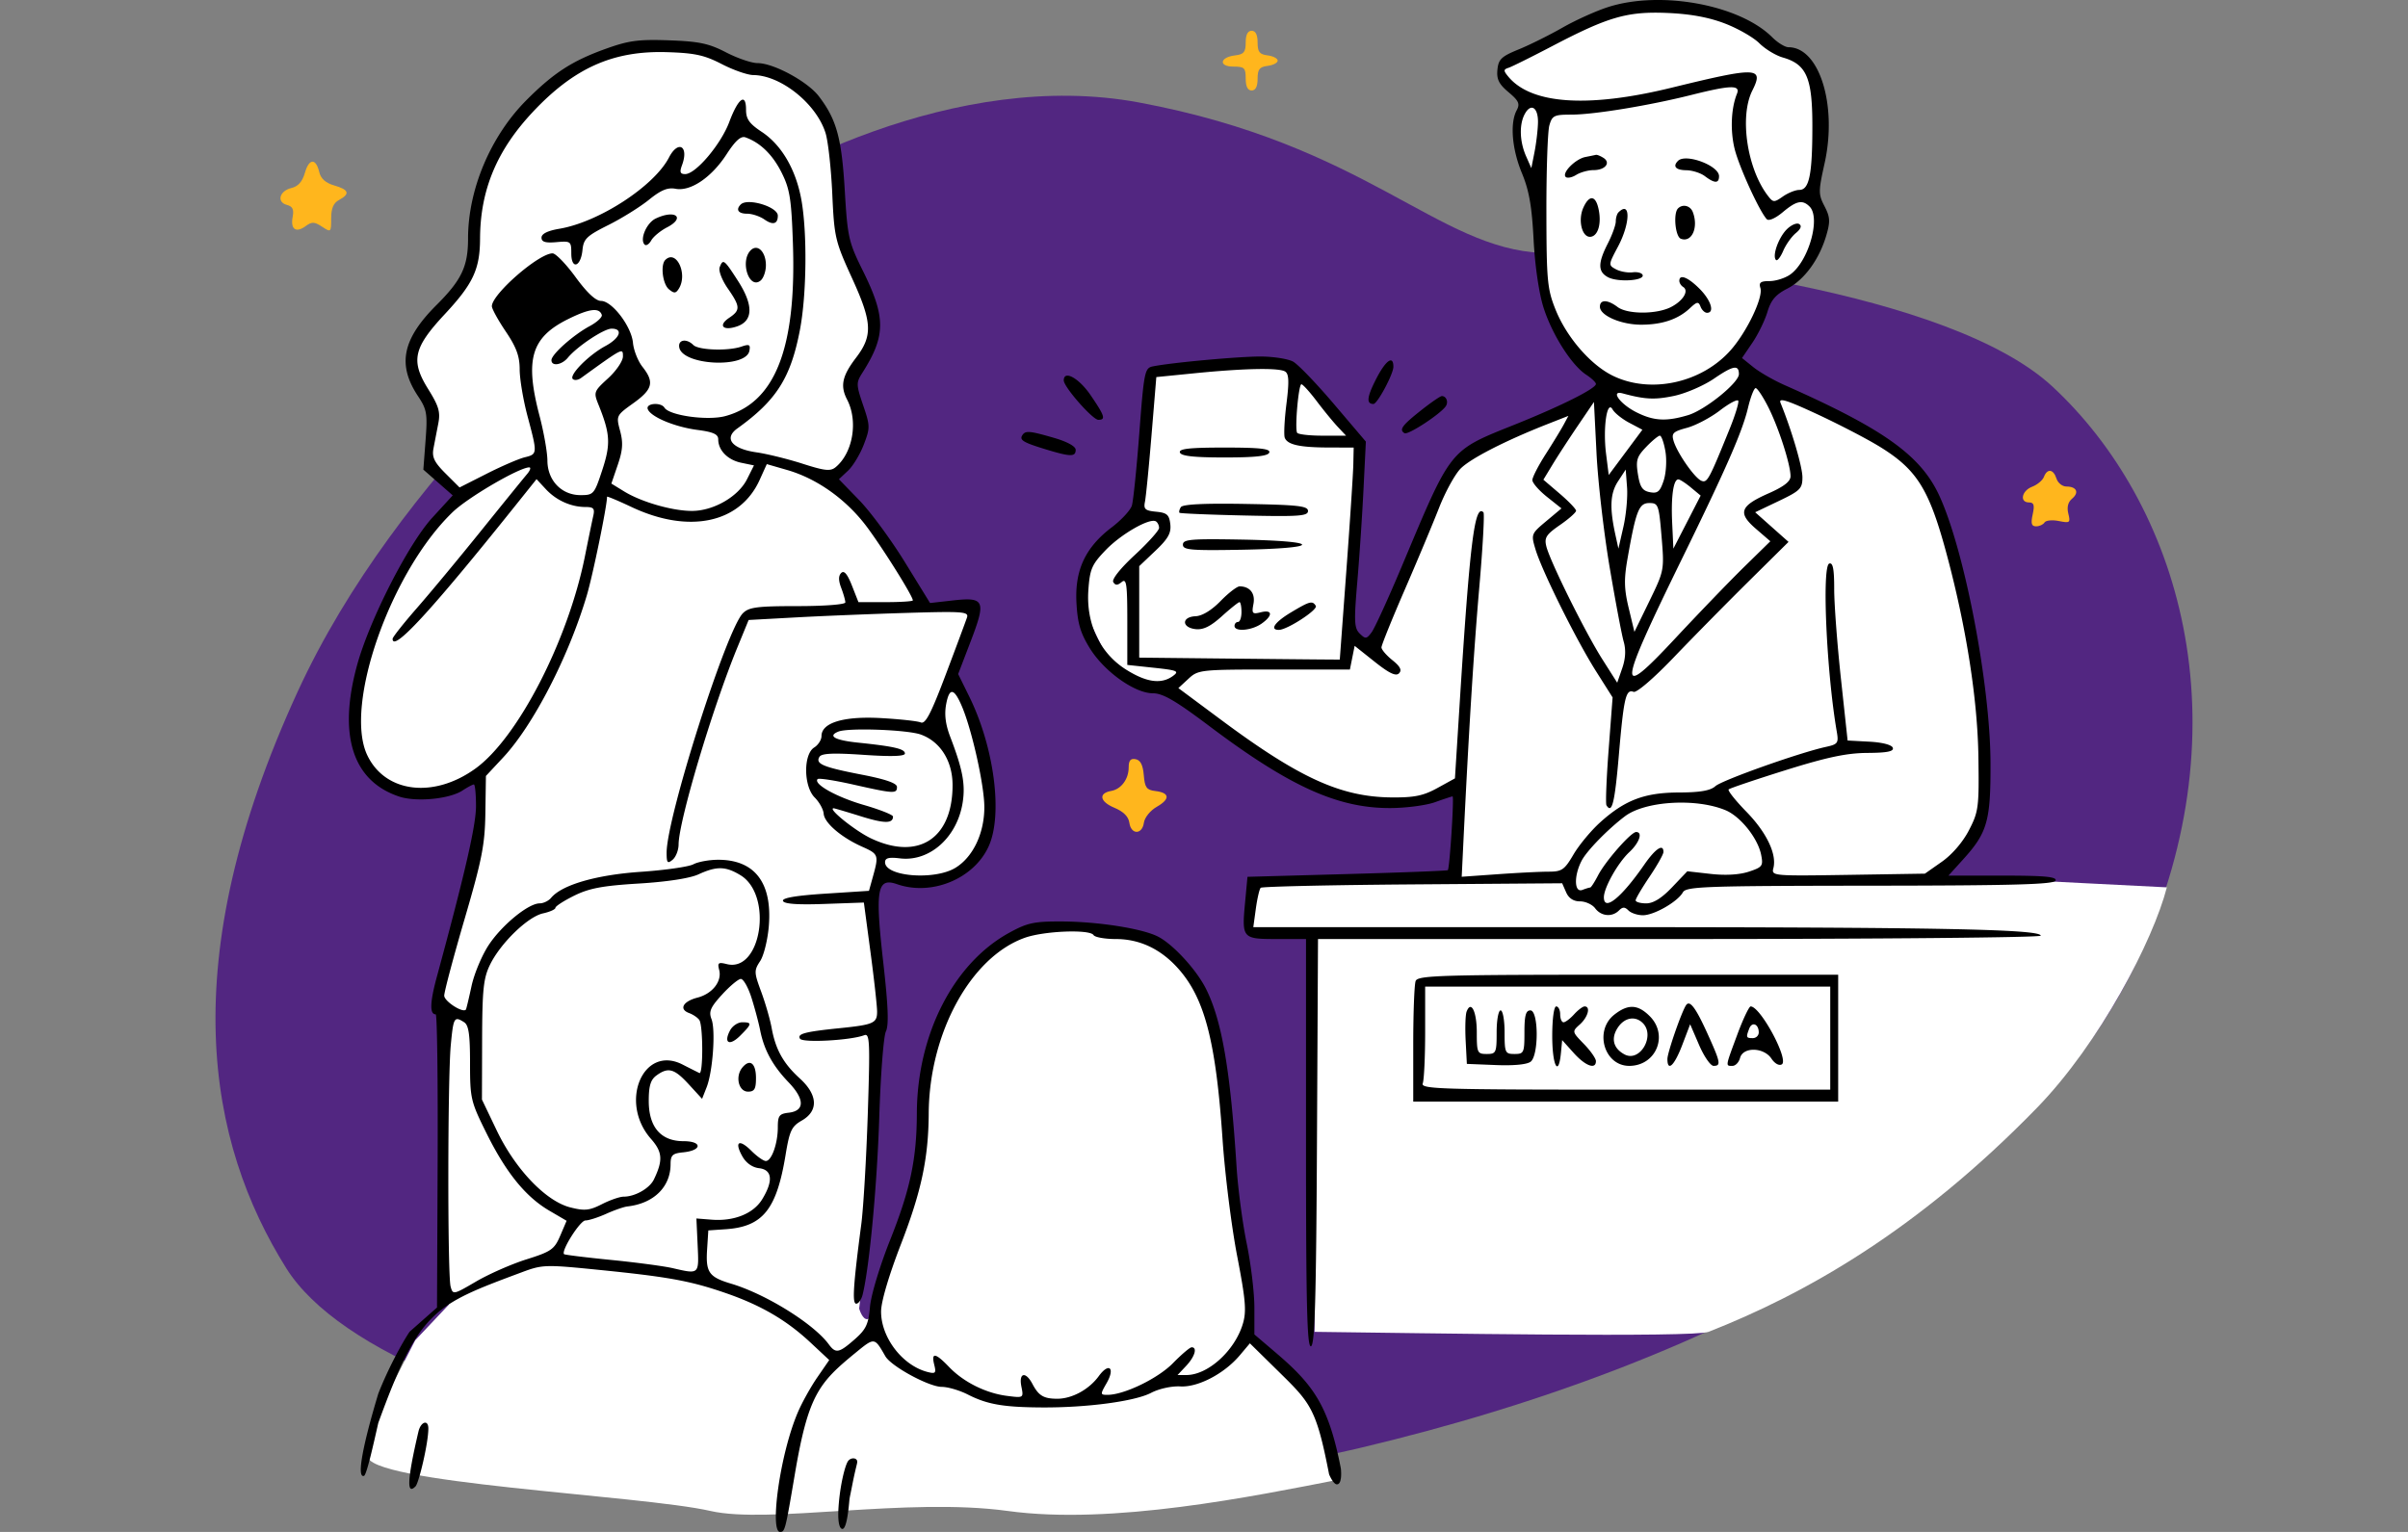
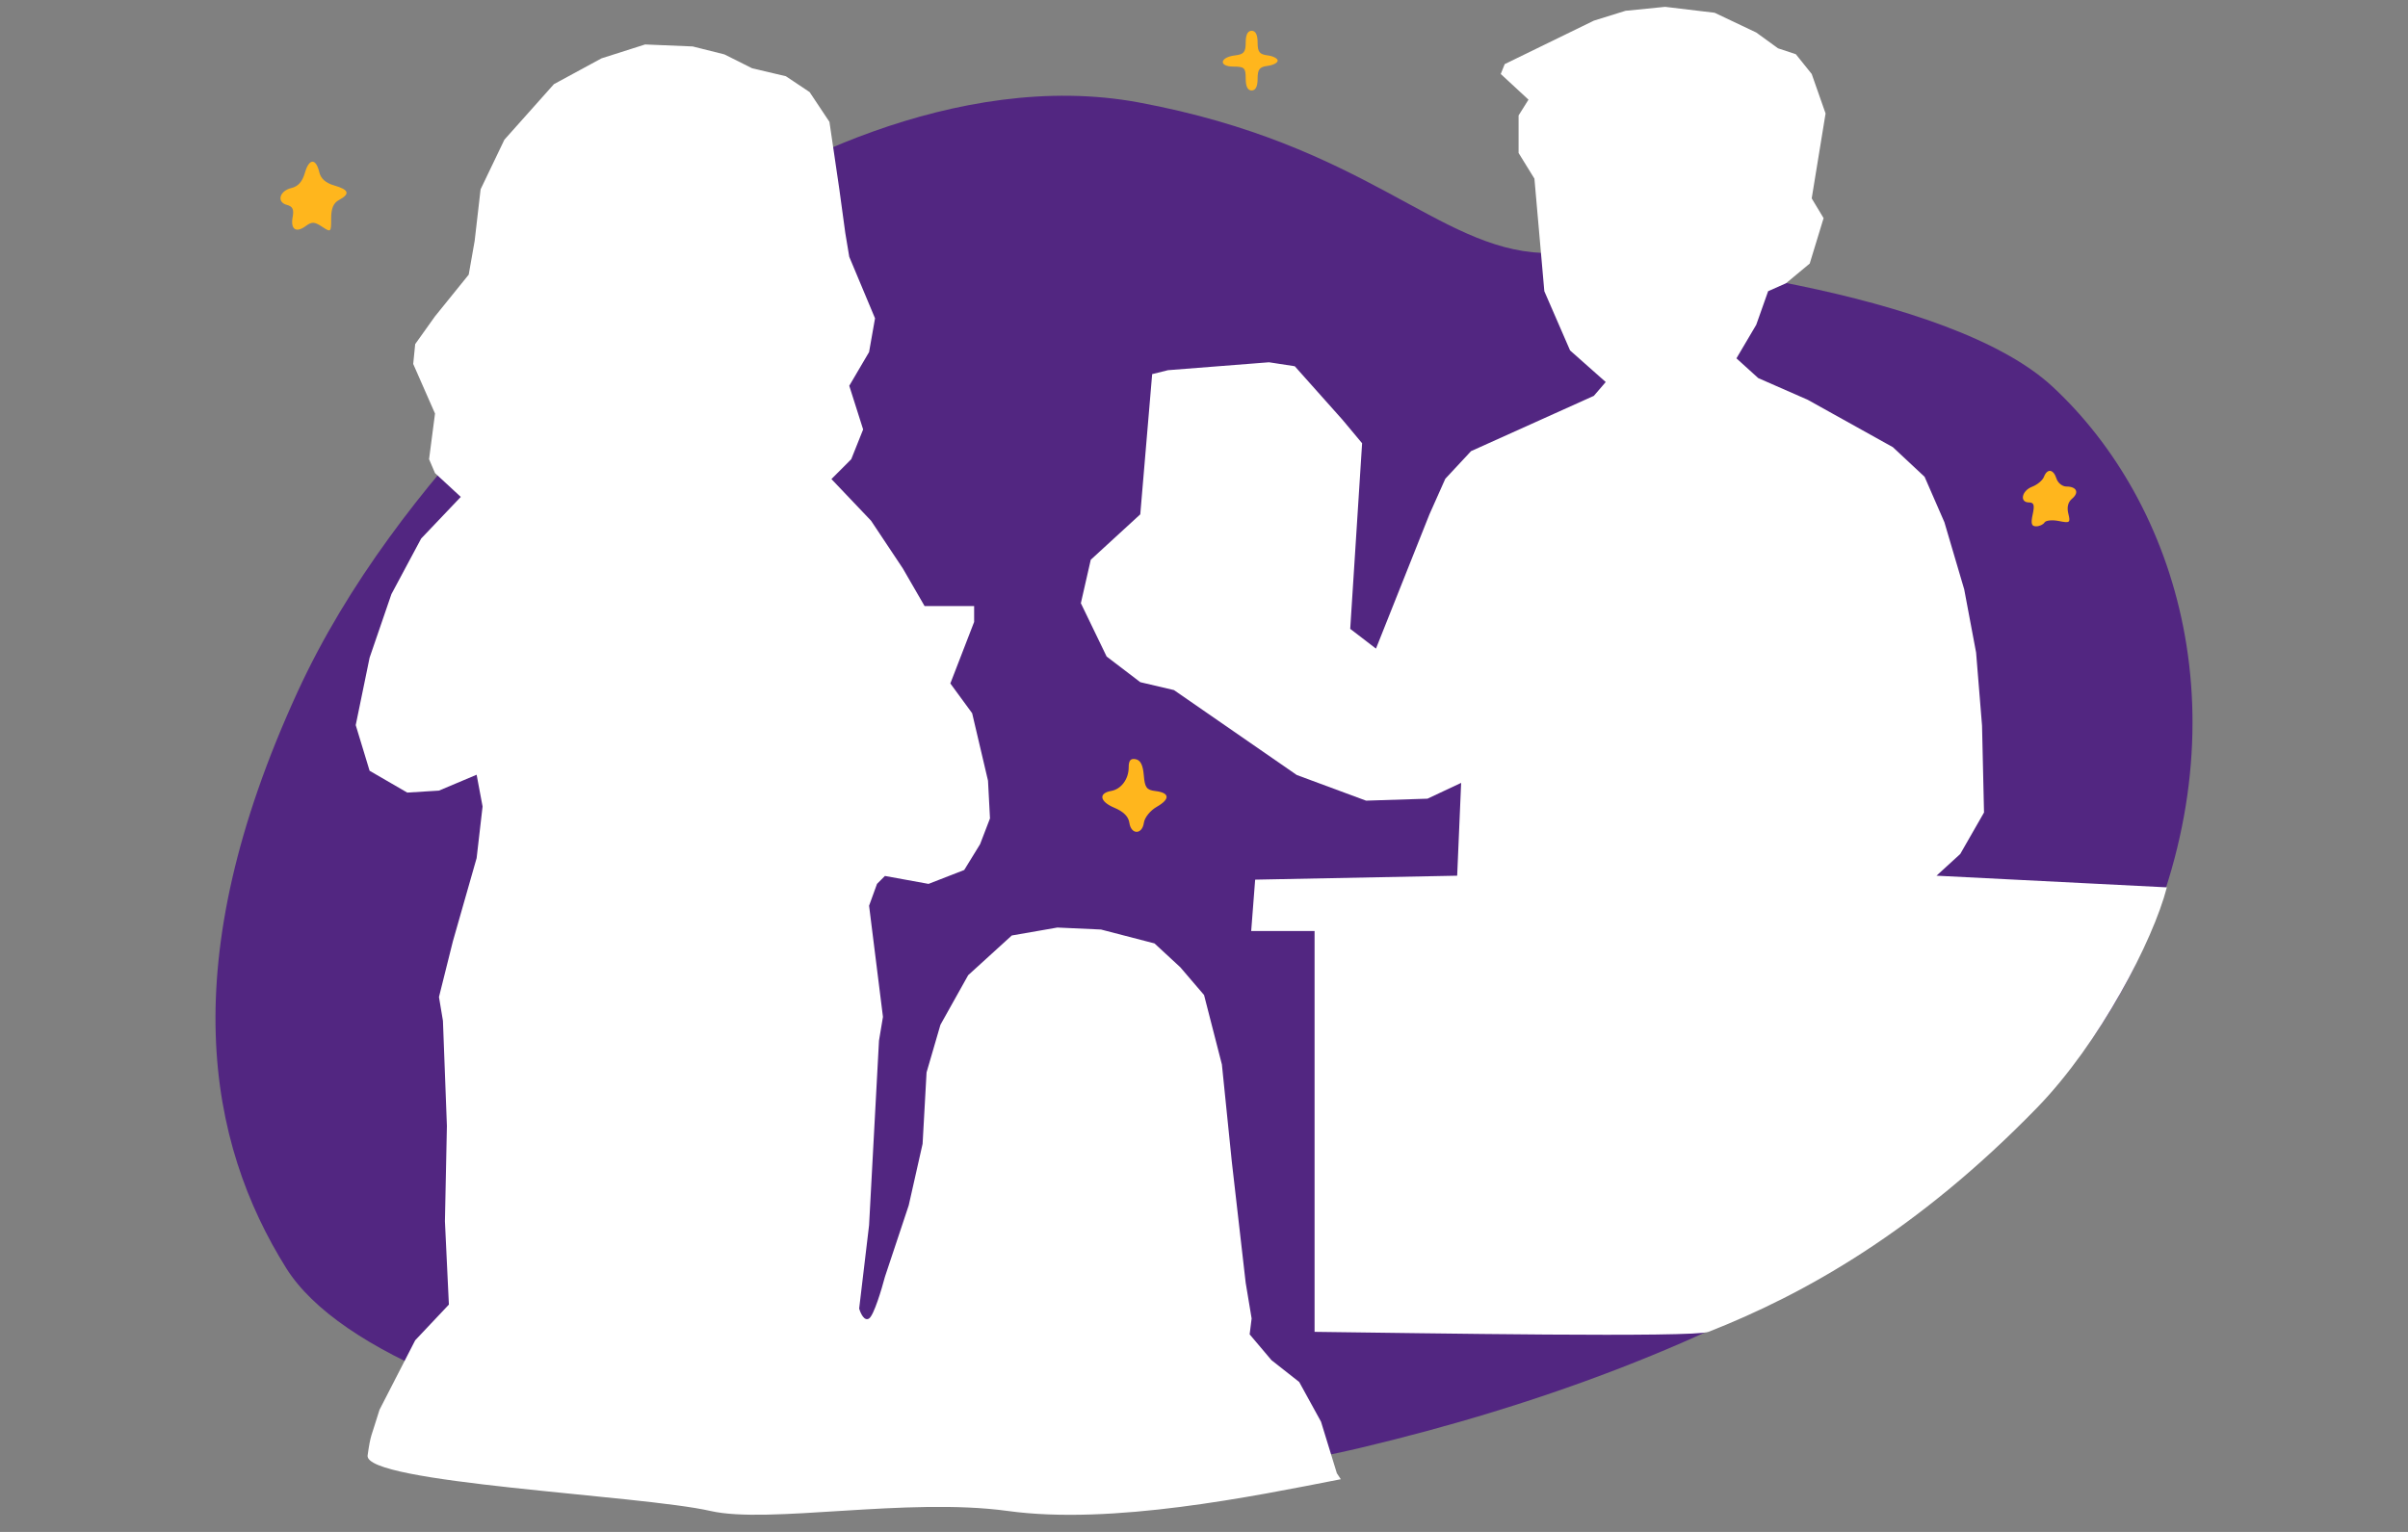
<svg xmlns="http://www.w3.org/2000/svg" width="704" height="448" viewBox="0 0 704 448" fill="none">
  <rect x="0" y="0" width="704" height="448" fill="#808080" stroke="none" />
-   <path d="M332.931 29.958c-53.421-9.92-109.646 20.253-131.08 36.58-25.763 22.32-85.618 72.192-114.802 135.679-36.48 79.359-26.335 131.96-3.376 168.638 30.95 49.442 205.895 78.119 313.479 52.699 107.585-25.419 196.703-74.921 228.236-143.74 31.534-68.819 11.333-132.776-25.35-166.777-30.148-27.945-118.096-37.82-149.011-39.06-30.915-1.24-51.319-31.619-118.096-44.019z" fill="#522681" />
+   <path d="M332.931 29.958c-53.421-9.92-109.646 20.253-131.08 36.58-25.763 22.32-85.618 72.192-114.802 135.679-36.48 79.359-26.335 131.96-3.376 168.638 30.95 49.442 205.895 78.119 313.479 52.699 107.585-25.419 196.703-74.921 228.236-143.74 31.534-68.819 11.333-132.776-25.35-166.777-30.148-27.945-118.096-37.82-149.011-39.06-30.915-1.24-51.319-31.619-118.096-44.019" fill="#522681" />
  <path d="M384.328 272.261V389.49c31.654.385 110.775 1.726 115.172 0 28-10.99 61-29.49 96-65.49 18.471-18.999 34-49 38-64.5l-67.351-3.408 6.948-6.353 6.949-12.127-.579-25.409-1.737-21.367-3.475-18.479-5.79-19.634-5.791-13.282-9.264-8.663-24.9-13.859-14.476-6.353-6.369-5.774 5.79-9.817 3.475-9.818 5.211-2.31 6.949-5.774 4.053-13.282-3.474-5.775 4.053-24.832-4.053-11.55-4.633-5.774-5.211-1.733-6.37-4.62-12.16-5.775L486.819 2l-11.581 1.155-9.265 2.887-26.057 12.705-1.158 2.887 8.107 7.508-2.895 4.62v10.972l4.632 7.507 2.895 32.916 7.528 17.325 10.423 9.239-3.475 4.043-35.901 16.169-7.527 8.085-4.633 10.395-15.634 39.268-7.528-5.774 3.475-54.284-5.791-6.929-13.897-15.592-7.527-1.155-29.532 2.31-4.632 1.154-3.475 41.002-14.476 13.282L316 176.399l7.528 15.592 9.843 7.508 9.844 2.309 35.901 24.832 20.267 7.507 17.95-.577 9.844-4.62-1.158 27.142-59.063 1.155-1.158 15.014h18.53zM140.507 55.365l-1.738 15.089-1.738 9.866-9.852 12.187-5.795 8.124-.579 5.804 6.374 14.508-1.738 13.348 1.738 4.063 7.534 6.964-11.59 12.187-8.692 16.249-6.375 18.571L104 212.057l4.056 13.348 11.011 6.383 9.271-.58 11.01-4.643 1.739 9.286-1.739 15.089-6.953 24.374-4.057 16.25 1.159 6.964 1.159 30.758-.579 27.856 1.159 24.374-9.852 10.447-10.43 20.311c-2.511 8.319-2.552 6.848-3.479 13.348-1.159 8.125 79.966 11.607 100.249 16.25 17.032 3.898 57.368-4.063 86.921 0 30.444 4.185 71.665-4.256 97.355-9.286l-1.157-1.741-4.636-15.088-6.374-11.607-8.113-6.384-6.374-7.544.579-4.643-1.738-10.446-4.056-35.401-2.898-28.437-5.215-20.312-6.954-8.125-7.533-6.964-15.646-4.062-12.749-.58-13.328 2.321-12.749 11.607-8.112 14.508-4.057 13.929-1.159 20.892-4.056 17.99-6.954 20.893c-.966 3.675-3.245 11.258-4.636 12.187-1.39.928-2.51-1.548-2.897-2.902l2.897-24.374 2.898-53.972 1.159-6.964-4.057-32.499 2.318-6.384 2.318-2.321 12.749 2.321 10.43-4.062 4.636-7.545 2.898-7.544-.58-11.027-4.636-19.731-6.374-8.705 6.954-17.991v-4.643h-14.487l-6.374-11.026-9.272-13.928-11.59-12.187 5.795-5.804 3.477-8.705-4.056-12.767 5.794-9.866 1.739-9.866-7.533-17.99-1.159-6.965-1.739-12.767-2.897-19.732-5.795-8.705-6.954-4.643-9.851-2.32-8.113-4.063-9.271-2.322-13.908-.58-12.749 4.062-13.907 7.545-14.487 16.25-6.954 14.508z" fill="#fff" />
-   <path fill-rule="evenodd" clip-rule="evenodd" d="M470.066 2.09c-3.512 1.132-9.505 3.842-13.315 6.023-3.812 2.179-9.559 5.035-12.772 6.345-5.036 2.053-5.891 2.872-6.194 5.93-.277 2.783.423 4.2 3.248 6.573 2.997 2.518 3.396 3.406 2.384 5.295-2.016 3.76-1.381 11.371 1.534 18.395 2.09 5.038 2.908 9.694 3.405 19.38.388 7.563 1.559 15.628 2.878 19.82 2.483 7.894 8.208 16.926 12.514 19.742 1.559 1.02 2.835 2.233 2.835 2.696 0 1.329-9.955 6.335-23.222 11.677-19.942 8.029-18.792 6.597-33.599 41.815-3.914 9.311-7.851 17.918-8.749 19.125-1.481 1.996-1.799 2.031-3.479.381-1.614-1.586-1.706-3.495-.717-15.069.624-7.289 1.442-19.511 1.82-27.162l.686-13.909-9.319-10.964c-5.124-6.031-10.498-11.62-11.941-12.42-1.444-.8-5.67-1.473-9.393-1.497-6.357-.038-26.251 1.782-31.681 2.898-2.307.474-2.546 1.657-3.887 19.359-.784 10.368-1.769 19.965-2.186 21.329-.418 1.362-3.071 4.23-5.896 6.375-7.695 5.841-10.814 12.496-10.308 22.002.323 6.047 1.149 8.872 3.897 13.33 4.204 6.819 13.125 13.192 18.465 13.192 2.9 0 6.632 2.169 16.415 9.535 23.57 17.751 37.661 24.124 53.13 24.028 4.563-.027 10.386-.802 12.94-1.721 2.555-.918 4.854-1.678 5.109-1.687.508-.019-.841 21.028-1.383 21.57-.185.184-13.438.697-29.454 1.141l-29.12.808-.689 7.372c-.996 10.643-.847 10.819 9.219 10.819h8.583v59.791c0 47.318.303 59.692 1.452 59.309 1.131-.375 1.517-13.591 1.752-59.791l.301-59.309h105.646c58.106 0 105.647-.441 105.647-.98 0-1.9-30.627-2.488-129.907-2.492l-100.3-.005.743-5.414c.41-2.978 1.046-5.717 1.415-6.086.369-.368 20.351-.818 44.405-.999l43.735-.328 1.162 2.647c.764 1.741 2.153 2.646 4.063 2.646 1.597 0 3.586.912 4.42 2.028 1.757 2.349 4.951 2.642 6.959.638 1.083-1.082 1.703-1.082 2.786 0 .767.765 2.664 1.391 4.217 1.391 3.265 0 10.141-3.944 11.688-6.703.953-1.7 6.395-1.892 54.769-1.938 41.898-.041 53.817-.371 54.197-1.502.373-1.112-3.21-1.448-15.42-1.448h-15.907l4.313-4.764c7.087-7.833 8.046-11.229 7.98-28.271-.089-22.917-7.544-61.885-14.918-77.977-5.428-11.845-16.204-19.563-45.289-32.439-3.193-1.413-7.299-3.773-9.126-5.243l-3.32-2.673 3.034-4.462c1.668-2.455 3.648-6.512 4.4-9.016 1.042-3.474 2.417-5.088 5.801-6.81 4.969-2.532 9.371-8.552 11.437-15.645 1.167-4.005 1.083-5.315-.552-8.47-1.804-3.484-1.803-4.314.017-12.486 3.784-16.975-1.495-34-10.541-34-1.01 0-3.145-1.308-4.745-2.905-9.554-9.538-32.689-13.782-48.072-8.82zm34.237 4.787c3.824 1.471 8.346 4.065 10.05 5.766 1.703 1.7 4.79 3.577 6.861 4.169 6.949 1.99 8.647 5.914 8.647 19.98 0 14.29-.91 18.75-3.828 18.75-1.123 0-3.279.867-4.792 1.925-2.591 1.812-2.849 1.794-4.438-.29-6.049-7.94-8.279-23.114-4.507-30.663 3.468-6.941 1.515-7.012-23.653-.854-24.395 5.967-40.992 4.833-47.682-3.256-1.449-1.752-1.438-2.085.078-2.578.958-.312 6.705-3.167 12.772-6.343 16.41-8.593 21.95-10.188 33.671-9.695 6.696.282 12.104 1.275 16.821 3.09zm-327.252 7.41c-9.782 3.527-15.119 6.98-23.061 14.917-10.536 10.532-17.151 26.172-17.151 40.55 0 8.157-1.873 12.111-9.208 19.433-10.013 9.995-11.531 17.446-5.431 26.649 2.603 3.927 2.81 5.131 2.22 12.917l-.65 8.587 4.294 3.764 4.295 3.765-5.957 6.507c-7.05 7.702-18.435 30.043-22.032 43.238-5.579 20.462-1.254 33.858 12.382 38.351 4.983 1.642 14.646.71 18.451-1.778 1.493-.978 2.994-1.776 3.337-1.776.341 0 .621 2.855.621 6.342 0 5.606-3.214 19.621-11.437 49.869-2.048 7.535-2.156 11.018-.34 11.018.411 0 .663 19.291.562 42.87l-.186 42.87-8.017 7.084c-2.323 3.478-6.386 11.012-9.148 18.098-4.749 15.773-6.313 24.755-4.188 24.048.787-.262 2.748-9.143 4.188-15.486 12.05-33.035 16.182-34.429 41.87-44.024 6.154-2.299 6.888-2.321 22.941-.702 20.214 2.04 26.552 3.21 36.94 6.817 10.198 3.54 17.619 7.883 24.585 14.389l5.5 5.135-3.468 5.032c-1.908 2.768-4.456 7.335-5.665 10.151C227.927 425.43 225.019 448 228.05 448c1.434 0 1.543-.424 4.317-16.807 3.906-23.067 6.935-26.724 17.678-35.512 5.672-4.64 5.585-4.649 8.786.933 1.696 2.959 12.739 8.96 16.512 8.973 1.781.005 5.201 1.009 7.6 2.232 5.689 2.897 10.378 3.715 21.68 3.781 13.203.077 27.18-1.793 31.92-4.271 2.301-1.203 5.994-2.017 8.516-1.876 5.205.291 12.866-3.715 17.409-9.105l2.949-3.498 7.45 7.328c10.236 10.069 11.848 11.136 15.706 30.987 0 0 1.208 2.926 2.28 2.926 1.708 0 1.161-4.637 1.161-4.637-3.573-18.358-7.971-24.441-19.021-33.866l-6.262-5.341v-7.845c0-4.315-1.006-12.728-2.234-18.696-1.229-5.967-2.565-16.065-2.972-22.44-1.799-28.255-4.3-42.825-8.94-52.091-2.772-5.538-9.525-12.913-13.943-15.228-4.525-2.372-17.504-4.427-28.223-4.47-8.114-.033-10.063.388-15.412 3.33-16.264 8.944-26.887 29.757-26.958 52.811-.041 13.288-1.936 22.271-7.799 36.977-3.003 7.532-5.596 16.123-5.896 19.537-.453 5.146-1.151 6.63-4.496 9.563-4.601 4.032-5.529 4.205-7.586 1.41-4.427-6.009-18.396-14.678-28.526-17.702-6.488-1.937-7.448-3.302-7.02-9.987l.357-5.587 5.093-.35c10.834-.746 14.866-5.75 17.489-21.702 1.173-7.132 1.756-8.367 4.762-10.089 4.911-2.813 4.677-7.515-.61-12.318-4.782-4.344-7.073-8.45-8.212-14.714-.46-2.528-1.839-7.309-3.065-10.627-2.097-5.67-2.115-6.206-.292-8.983 1.066-1.624 2.204-6.258 2.529-10.299 1.014-12.603-4.132-19.313-14.81-19.313-2.628 0-5.89.595-7.249 1.32-1.36.727-8.296 1.72-15.416 2.208-12.991.891-23.024 3.806-26.187 7.611-.737.886-2.242 1.611-3.345 1.611-3.283 0-10.982 6.29-14.866 12.143-1.995 3.006-4.263 8.414-5.043 12.019-.779 3.605-1.517 6.7-1.639 6.877-.803 1.164-6.35-2.384-6.348-4.06.002-1.131 2.673-11.186 5.937-22.342 5.11-17.466 5.957-21.787 6.093-31.092l.159-10.808 5.05-5.414c8.795-9.431 19.111-29.431 24.45-47.405 1.777-5.986 5.913-26.147 5.913-28.831 0-.207 3.207 1.136 7.127 2.987 16.798 7.931 31.762 4.768 37.495-7.926l2.082-4.607 5.966 1.723c8.875 2.567 17.501 8.77 23.496 16.902 4.885 6.624 13.236 20.015 13.236 21.224 0 .284-3.578.517-7.951.517h-7.952l-1.915-4.869c-1.325-3.367-2.289-4.499-3.123-3.667-.832.832-.833 2.181-.001 4.366.662 1.74 1.204 3.65 1.204 4.246 0 .612-6.065 1.083-13.933 1.083-11.832 0-14.245.312-16.007 2.072-4.812 4.803-22.308 59.74-22.308 70.042 0 2.992.259 3.299 1.742 2.07.958-.794 1.749-2.813 1.759-4.488.04-6.811 9.868-39.776 17.149-57.525l3.329-8.114 13.844-.757c7.614-.416 22.119-1.006 32.23-1.309 16.626-.501 18.327-.373 17.764 1.336-.342 1.039-3.13 8.531-6.195 16.65-4.333 11.477-5.958 14.599-7.313 14.038-.958-.398-6.225-.97-11.703-1.273-10.87-.602-17.324 1.359-17.324 5.26 0 1.106-.962 2.609-2.137 3.342-3.203 1.997-3.107 11.378.15 14.629 1.349 1.347 2.528 3.475 2.621 4.732.198 2.689 5.147 6.934 11.267 9.664 4.768 2.127 4.883 2.444 3.158 8.645l-1.182 4.252-12.79.826c-8.618.559-12.644 1.251-12.344 2.125.303.878 4.193 1.164 12.045.884l11.598-.411 1.934 14.48c1.064 7.964 1.935 15.808 1.935 17.432 0 3.366-1.031 3.819-11.03 4.837-10.095 1.028-12.394 1.642-11.507 3.075.777 1.254 14.828.487 18.776-1.026 1.615-.618 1.725 1.831 1.038 22.975-.423 13.017-1.283 27.579-1.91 32.36-2.36 17.984-2.689 23.183-1.466 23.183.662 0 1.498-1.173 1.856-2.608 1.973-7.871 4.252-32.148 4.874-51.922.391-12.404 1.263-23.694 1.938-25.088.894-1.844.682-7.374-.78-20.285-2.413-21.315-1.791-24.812 4.041-22.782 10.133 3.527 22.462-1.564 26.781-11.059 4.199-9.233 1.647-28.944-5.672-43.811l-3.242-6.584 3.691-9.643c4.535-11.849 4.052-12.93-5.31-11.872l-6.601.745-7.352-11.944c-4.044-6.569-10.04-14.714-13.324-18.099l-5.972-6.155 2.653-2.488c1.46-1.368 3.541-4.808 4.626-7.644 1.877-4.905 1.867-5.466-.2-11.536-2.046-6.007-2.058-6.559-.222-9.448 6.881-10.825 6.912-16.19.175-29.805-4.192-8.468-4.501-9.836-5.316-23.582-.908-15.312-2.399-20.718-7.582-27.503-3.296-4.314-13.237-9.692-17.916-9.692-1.731 0-5.877-1.413-9.212-3.14-5.031-2.607-7.866-3.206-16.652-3.52-8.968-.32-11.809.061-18.561 2.496zm33.966 4.454c3.382 1.752 7.539 3.199 9.235 3.213 8.093.067 18.518 8.474 21.131 17.04.734 2.407 1.608 10.376 1.942 17.708.579 12.739.837 13.836 5.826 24.752 5.854 12.808 6.041 16.71 1.115 23.169-4.056 5.316-4.677 8.237-2.606 12.237 3.271 6.313 1.7 15.576-3.349 19.76-1.513 1.254-3.148 1.083-9.668-1.01-4.317-1.386-10.399-2.885-13.515-3.332-7.169-1.028-9.594-4.089-5.544-6.993 11.412-8.187 15.592-14.776 18.282-28.81 1.969-10.276 2.166-28.468.413-38.111-1.603-8.816-5.795-15.983-11.585-19.808-3.613-2.388-4.58-3.749-4.58-6.446 0-5.094-2.285-3.438-4.896 3.547-2.448 6.552-9.801 15.25-12.892 15.25-1.476 0-1.68-.577-.928-2.609 2.068-5.584-1.117-7.45-3.817-2.236-4.349 8.395-20.485 18.888-32.038 20.835-3.427.578-5.225 1.468-5.225 2.588 0 1.266 1.122 1.607 4.354 1.326 4.194-.367 4.354-.246 4.354 3.283 0 4.856 2.774 4.02 3.269-.985.32-3.251 1.234-4.134 7.547-7.29 3.95-1.976 9.295-5.305 11.88-7.398 3.512-2.846 5.477-3.657 7.786-3.217 4.382.836 10.507-3.306 14.902-10.076 2.617-4.032 4.195-5.442 5.551-4.955 4.342 1.556 7.928 5.058 10.553 10.304 2.405 4.807 2.861 7.676 3.307 20.813 1.037 30.531-5.224 46.481-19.781 50.394-5.173 1.391-16.349-.162-17.777-2.468-1.018-1.644-5.444-1.311-4.899.368.738 2.266 7.833 5.264 14.526 6.138 4.641.605 6.096 1.263 6.096 2.757 0 3.211 2.769 6.03 6.732 6.852l3.715.771-2.03 4.039c-2.555 5.081-9.763 9.246-16.043 9.272-5.712.022-14.827-2.593-19.896-5.709l-3.72-2.287 1.87-5.481c1.461-4.278 1.61-6.458.68-9.938-1.18-4.412-1.139-4.497 3.881-8.096 5.665-4.061 6.189-6.151 2.662-10.627-1.324-1.681-2.575-4.84-2.778-7.017-.448-4.824-6.121-12.26-9.352-12.26-1.535 0-4.111-2.413-7.424-6.955-2.79-3.825-5.818-6.954-6.729-6.954-4.034 0-17.749 11.947-17.749 15.462 0 .757 1.829 4.086 4.064 7.4 3.099 4.595 4.064 7.223 4.064 11.074 0 2.779 1.032 8.928 2.294 13.666 2.943 11.047 2.938 11.116-.843 12.049-1.757.434-6.754 2.595-11.108 4.802l-7.914 4.012-4.116-4.109c-3.275-3.27-3.994-4.758-3.516-7.284.331-1.745.962-5.015 1.402-7.265.665-3.403.172-5.102-2.933-10.088-5.18-8.318-4.353-12.066 4.831-21.922 8.299-8.907 10.283-13.154 10.32-22.107.06-14.193 4.882-25.787 15.388-37 12.093-12.905 23.51-18.008 39.208-17.53 8.187.25 10.996.862 16.071 3.492zm296.793 8.693c-1.725 4.274-1.993 10.86-.655 16.188 1.325 5.285 7.288 18.298 9.386 20.487.568.59 2.539-.273 4.63-2.029 4.024-3.379 5.79-3.753 7.877-1.669 3.336 3.33-.339 16.147-5.705 19.899-1.489 1.04-4.193 1.892-6.01 1.892-2.615 0-3.17.422-2.664 2.029.86 2.725-3.923 12.75-8.643 18.117-8.466 9.626-23.384 12.909-34.419 7.576-6.556-3.168-13.593-11.285-16.852-19.437-2.389-5.973-2.621-8.472-2.652-28.57-.019-12.112.368-23.456.859-25.21.815-2.912 1.376-3.188 6.472-3.188 6.547 0 22.692-2.647 35.014-5.742 11.587-2.91 14.428-2.982 13.362-.343zm-58.17 8.525c-.059 2.166-.519 6.023-1.024 8.573l-.916 4.636-1.536-3.478c-1.888-4.271-2.05-9.243-.402-12.318 1.821-3.396 4.001-1.942 3.878 2.587zm13.87 9.954c-2.923.571-6.956 4.642-5.769 5.826.451.45 1.833.186 3.073-.587 1.239-.773 3.536-1.405 5.103-1.405 3.391 0 5.104-2.162 2.846-3.589-.88-.557-1.861-.949-2.18-.872-.32.077-1.703.359-3.073.627zm27.068 1.13c-1.619 1.616-.658 2.705 2.419 2.741 1.755.02 4.208.802 5.447 1.739 2.86 2.16 4.132 2.158 4.132-.007 0-3.095-9.74-6.726-11.998-4.473zm-27.65 13.63c-1.736 3.802-.358 9.05 2.245 8.554 2.204-.418 3.14-4.31 2.064-8.587-.895-3.56-2.676-3.547-4.309.033zm-246.362-.88c-1.535 1.531-.724 2.705 1.869 2.705 1.455 0 3.738.763 5.073 1.698 2.473 1.728 3.894 1.317 3.894-1.126 0-2.59-8.846-5.265-10.836-3.277zm274.012 1.16c-1.435 1.43-.8 8.24.826 8.864 3.203 1.228 5.233-3.297 3.501-7.804-.725-1.885-2.954-2.43-4.327-1.06zm-17.416 1.158c-.426.425-.774 1.619-.774 2.652 0 1.034-1.045 3.926-2.322 6.428-2.946 5.769-2.933 8.285.049 9.879 2.828 1.51 10.583 1.047 10.135-.606-.173-.638-1.489-1.01-2.923-.827-1.435.183-3.636-.215-4.893-.886-2.24-1.199-2.23-1.322.576-6.592 3.659-6.867 3.761-13.65.152-10.048zm-281.488 1.812c-2.664 1.282-4.711 6.114-3.22 7.602.443.444 1.317-.102 1.939-1.213.622-1.11 2.69-2.823 4.594-3.808 5.576-2.878 2.418-5.337-3.313-2.58zm330.712 3.14c-2.436 2.43-4.326 7.801-3.158 8.968.373.371 1.32-.826 2.105-2.662.786-1.835 2.444-4.175 3.685-5.2 1.483-1.224 1.818-2.133.98-2.65-.702-.433-2.328.261-3.612 1.543zm-302.907 6.126c-3.219 3.213-.456 11.627 2.903 8.844.845-.7 1.537-2.71 1.537-4.467 0-3.94-2.453-6.36-4.44-4.377zm-24.974 2.832c-1.462 1.46-.773 7.058 1.056 8.573 1.517 1.256 2.011 1.232 2.885-.147 2.714-4.281-.727-11.636-3.941-8.426zm15.889 2.156c-.374.973.687 3.74 2.359 6.148 3.709 5.343 3.761 6.383.426 8.621-3.359 2.255-1.781 3.931 2.345 2.491 4.695-1.639 4.773-6.224.229-13.294-4.057-6.311-4.369-6.542-5.359-3.966zm280.571 3.957c0 .6.499 1.4 1.11 1.776 1.789 1.103.031 4.038-3.516 5.87-4.229 2.183-12.763 2.18-15.659-.006-2.913-2.2-5.156-2.23-5.156-.067 0 2.561 6.171 5.246 12.057 5.246 6.109 0 10.78-1.57 14.208-4.777 2.131-1.992 2.558-2.06 3.157-.502.381.991 1.231 1.801 1.891 1.801 2.312 0 1.162-3.69-2.197-7.043-3.388-3.383-5.895-4.36-5.895-2.298zm-315.029 9.943c.216.65-1.374 2.132-3.535 3.293-4.771 2.565-11.18 8.269-11.18 9.95 0 1.892 3.015 1.447 4.793-.708 2.727-3.307 10.546-8.5 12.797-8.5 3.468 0 2.47 2.777-1.828 5.088-4.87 2.618-10.674 8.491-9.526 9.637.463.463 1.539.338 2.39-.277 12.341-8.918 12.273-8.883 12.273-6.331 0 1.338-1.949 4.216-4.332 6.395-4.204 3.846-4.286 4.073-2.8 7.765 3.424 8.505 3.592 11.461 1.088 19.078-2.333 7.092-2.537 7.328-6.363 7.328-5.532 0-9.647-4.291-9.673-10.09-.011-2.419-1.047-8.311-2.302-13.092-4.338-16.523-2.462-22.914 8.3-28.268 6.225-3.096 9.162-3.473 9.898-1.268zm22.654 9.541c1 5.262 19.499 6.157 20.495.991.357-1.843-.011-2.043-2.306-1.252-3.914 1.348-12.552 1.061-14.082-.467-2.004-2-4.54-1.551-4.107.728zm203.625 9.421c-2.603 5.127-2.789 7.096-.672 7.096 1.141 0 5.825-8.746 5.825-10.879 0-3.54-2.288-1.86-5.153 3.783zm106.166-1.627c0 2.523-9.9 10.511-14.87 11.997-6.425 1.921-10.098 1.703-15.221-.906-4.715-2.403-7.591-6.457-3.863-5.449 6.525 1.764 9.3 1.902 14.916.739 3.433-.712 8.73-2.994 11.77-5.073 5.612-3.835 7.268-4.134 7.268-1.308zm-132.656-.756c1.103.7 1.194 2.934.381 9.397-.586 4.664-.81 9.147-.497 9.963.786 2.042 4.366 2.835 12.892 2.853l7.256.017-.105 4.926c-.058 2.71-.972 16.662-2.032 31.006l-1.926 26.08-6.096-.044c-3.352-.025-16.545-.155-29.317-.289l-23.222-.246v-26.753l4.732-4.492c3.73-3.544 4.65-5.187 4.354-7.778-.318-2.765-.975-3.343-4.154-3.649-3.195-.307-3.697-.755-3.258-2.898.286-1.393 1.151-10.17 1.923-19.504l1.404-16.971 11.142-1.112c14.568-1.453 24.723-1.648 26.523-.506zm-64.726 2.594c0 1.909 8.439 11.522 10.115 11.522 2.231 0 1.871-1.141-2.278-7.218-3.411-4.998-7.837-7.429-7.837-4.304zm73.941 6.052c2.033 2.689 4.796 6.064 6.14 7.498l2.446 2.608h-6.944c-3.818 0-7.135-.392-7.371-.869-.703-1.427.442-14.203 1.27-14.163.419.019 2.426 2.235 4.459 4.926zm132.001 1.703c3.047 6.01 6.534 16.823 6.534 20.269 0 1.519-1.93 3.023-6.423 5.008-8.37 3.695-9.09 5.712-3.698 10.364l4.219 3.641-7.608 7.453c-4.186 4.1-13.307 13.562-20.271 21.029-17.148 18.386-16.874 15.303 2.078-23.428 13.011-26.589 17.616-37.123 19.277-44.106.75-3.155 1.755-5.736 2.232-5.736.476 0 2.123 2.478 3.66 5.506zm-101.446.966c-5.607 4.435-6.525 5.697-4.879 6.712 1.006.622 10.426-5.529 12.06-7.875.851-1.225.164-2.998-1.153-2.979-.442.005-3.154 1.87-6.028 4.142zm90.184 5.445c-6.03 14.889-6.548 15.844-8.231 15.199-1.964-.752-7.104-8.115-8.168-11.698-.656-2.211-.142-2.712 3.899-3.798 2.56-.689 6.897-2.973 9.638-5.077 2.742-2.105 5.164-3.378 5.383-2.831.219.549-.915 4.24-2.521 8.205zm43.389 4.92c11.425 6.929 14.947 12.567 20.231 32.392 5.616 21.071 8.861 41.967 9.1 58.598.214 14.767.055 16.011-2.74 21.433-1.795 3.483-4.926 7.133-7.932 9.244l-4.967 3.488-22.454.358c-21.942.349-22.441.305-21.849-1.952 1.067-4.076-1.988-10.463-7.908-16.531-3.171-3.25-5.494-6.179-5.163-6.51.33-.33 7.802-2.856 16.602-5.612 12.141-3.802 17.914-5.023 23.934-5.059 5.813-.034 7.806-.434 7.455-1.496-.285-.865-3.046-1.587-6.847-1.79l-6.367-.342-1.964-18.204c-1.08-10.012-1.962-21.769-1.958-26.125.005-5.833-.376-7.789-1.446-7.42-2.187.755-.801 31.756 2.197 49.129.582 3.369.336 3.716-3.182 4.488-7.798 1.709-30.369 9.735-32.309 11.488-1.439 1.299-4.464 1.823-10.628 1.842-10.073.03-15.811 2.205-23.062 8.745-2.662 2.401-6.168 6.626-7.788 9.388-2.648 4.509-3.395 5.023-7.305 5.023-2.396 0-9.085.335-14.866.746l-10.509.744.499-10.307c1.589-32.766 3.017-55.608 4.649-74.412 1.014-11.669 1.558-21.502 1.209-21.849-2.577-2.574-3.979 8.74-6.984 56.373l-1.351 21.423-5.118 2.817c-4.116 2.266-6.729 2.805-13.353 2.753-14.813-.116-26.957-5.634-49.824-22.632l-12.564-9.339 2.935-2.716c2.863-2.651 3.462-2.716 25.073-2.716h22.14l.695-3.463.693-3.462 5.86 4.657c4.253 3.381 6.203 4.306 7.114 3.376.905-.923.364-1.996-1.938-3.846-1.756-1.41-3.193-3.091-3.193-3.734 0-.645 3.044-8.188 6.764-16.765 3.721-8.576 8.252-19.394 10.069-24.039 1.817-4.644 4.651-9.81 6.298-11.481 2.919-2.961 13.083-8.169 25.406-13.019l6.113-2.405-1.377 2.57c-.758 1.413-3.127 5.299-5.265 8.636-2.138 3.337-3.888 6.744-3.888 7.572 0 .827 1.915 3.03 4.255 4.893l4.254 3.389-4.47 3.747c-4.402 3.688-4.451 3.817-3.119 8.255 1.901 6.33 11.892 26.448 17.677 35.595l4.859 7.68-1.163 15.337c-.64 8.436-.923 15.73-.629 16.207 1.607 2.615 2.411-.625 3.607-14.542 1.458-16.955 2.047-19.499 4.317-18.63.882.338 5.878-3.954 11.805-10.143 5.652-5.901 15.5-15.9 21.886-22.22l11.61-11.491-4.875-4.335-4.875-4.334 6.907-3.295c6.269-2.992 6.907-3.633 6.907-6.937 0-3.058-3.159-13.8-6.397-21.748-.646-1.586 1.727-.865 10.445 3.175 6.203 2.875 14.332 7.078 18.062 9.34zm-78.479 35.527c1.69 9.993 3.537 19.788 4.106 21.765.691 2.409.549 4.988-.43 7.81l-1.46 4.215-4.352-6.855c-4.994-7.866-15.274-28.598-16.371-33.016-.632-2.542-.048-3.457 3.978-6.243 2.595-1.795 4.717-3.674 4.717-4.175 0-.5-2.15-2.748-4.779-4.994l-4.778-4.084 2.672-4.41c1.47-2.426 4.795-7.541 7.391-11.366l4.719-6.954.757 15.068c.417 8.288 2.141 23.245 3.83 33.239zm5.745-42.22l3.83 2.027-4.921 6.618-4.921 6.62-.78-6.23c-.946-7.561.273-15.862 1.902-12.955.584 1.042 2.785 2.806 4.89 3.92zm-177.476 3.685c-.862 1.391.376 2.111 7.166 4.167 6.985 2.117 8.458 2.126 8.458.052 0-1.007-2.46-2.37-6.274-3.477-7.288-2.115-8.443-2.207-9.35-.742zm188.039 4.692c.436 2.574.209 6.343-.514 8.527-1.072 3.245-1.76 3.824-4.03 3.391-2.172-.415-2.893-1.496-3.491-5.231-.656-4.094-.342-5.137 2.408-8.003 1.739-1.813 3.541-3.296 4.005-3.296.463 0 1.193 2.076 1.622 4.612zm-141.937.314c.348 1.04 4.032 1.449 13.062 1.449 9.031 0 12.715-.409 13.063-1.449.368-1.103-2.742-1.448-13.063-1.448-10.32 0-13.43.345-13.062 1.448zm-190.92 6.376c-.955 1.116-6.984 8.548-13.4 16.517-6.416 7.969-14.858 18.14-18.759 22.603-3.903 4.463-7.097 8.506-7.099 8.983-.019 4.063 11.039-7.91 35.342-38.266l6.738-8.419 2.716 2.925c3.046 3.281 7.358 5.219 11.61 5.219 2.357 0 2.747.451 2.256 2.608-.327 1.435-1.418 6.727-2.427 11.76-4.943 24.684-19.612 53.146-32.015 62.116-12.239 8.851-26.396 7.105-31.628-3.901-6.909-14.537 6.838-53.662 24.986-71.111 4.472-4.299 19.458-13.049 22.365-13.059.578-.003.269.908-.685 2.025zm320.575 15.358l-1.457 6.375-.888-4.057c-1.733-7.912-1.526-12.111.767-15.615l2.254-3.447.39 5.185c.215 2.85-.265 8.053-1.066 11.559zm19.758-11.483l2.827 2.349-3.988 7.755-3.989 7.754-.351-7.498c-.366-7.772.356-12.814 1.825-12.748.467.022 2.121 1.096 3.676 2.388zm-149.152 5.736c-.431.696-.601 1.433-.377 1.639.223.206 8.766.562 18.984.793 15.925.358 18.577.169 18.577-1.322 0-1.458-2.939-1.789-18.201-2.057-12.224-.214-18.458.096-18.983.947zm140.551 8.63c.812 9.739.776 9.928-3.558 18.835l-4.379 8.999-1.67-6.955c-1.348-5.613-1.414-8.409-.343-14.489 2.471-14.032 3.334-16.228 6.376-16.228 2.617 0 2.795.489 3.574 9.838zm-146.907-2.565c0 .737-3.199 4.305-7.108 7.927-4.243 3.932-6.775 7.125-6.283 7.921.621 1.003 1.232.996 2.464-.024 1.393-1.155 1.638.555 1.638 11.443v12.8l7.75.829c6.926.739 7.521.996 5.584 2.409-3.403 2.484-7.771 1.876-13.761-1.916-7.613-4.819-11.663-13.434-10.95-23.285.442-6.108 1.008-7.403 5.067-11.627 4.519-4.702 12.894-9.487 14.677-8.387.507.313.922 1.172.922 1.91zm6.966 4.898c0 1.56 2.312 1.756 17.419 1.479 10.625-.195 17.419-.772 17.419-1.479 0-.707-6.794-1.284-17.419-1.479-15.107-.277-17.419-.081-17.419 1.479zm11.012 16.483c-2.63 2.703-5.358 4.361-7.313 4.447-4.107.18-4.112 3.297-.005 3.771 2.247.258 4.384-.788 7.687-3.767 2.516-2.27 4.838-4.127 5.16-4.127.321 0 .585 1.304.585 2.898s-.457 2.898-1.016 2.898c-.558 0-1.016.521-1.016 1.159 0 1.783 4.981 1.374 7.869-.646 3.395-2.372 3.296-4.214-.178-3.344-2.481.623-2.699.379-2.163-2.419.589-3.076-1.007-5.127-4.021-5.165-.767-.009-3.282 1.923-5.589 4.295zm20.627 3.299c-4.773 2.856-6.366 5.139-3.585 5.139 2.423 0 11.497-5.898 10.801-7.02-.984-1.59-1.747-1.392-7.216 1.881zm-96.179 27.679c2.947 7.042 6.487 23.034 6.487 29.308 0 7.653-3.319 14.608-8.464 17.74-6.098 3.711-20.563 2.558-20.563-1.64 0-1.237 1.105-1.523 4.354-1.127 8.714 1.061 16.819-6.226 18.363-16.507.788-5.238-.06-9.649-3.658-19.03-1.392-3.628-1.754-6.566-1.186-9.596.934-4.962 2.341-4.704 4.667.852zm-12.09 8.07c5.712 2.045 9.288 7.745 9.288 14.804 0 15.592-9.948 22.104-23.802 15.582-4.659-2.194-12.956-8.882-10.942-8.82.271.008 3.807 1.052 7.857 2.319 6.948 2.174 9.471 2.199 9.471.094 0-.502-3.853-2.03-8.564-3.396-8.006-2.322-14.855-6.167-13.467-7.559.335-.336 5.038.388 10.449 1.61 11.863 2.676 12.743 2.724 12.743.685 0-1.084-3.293-2.234-10.266-3.585-11.382-2.207-13.663-3.169-12.391-5.225.634-1.025 4.032-1.176 12.92-.571 8.101.552 12.059.426 12.059-.385 0-1.359-3.125-2.087-13.642-3.181-6.863-.713-9.047-1.93-5.806-3.237 2.907-1.17 20.136-.552 24.093.865zm235.253 22.12c4.367 1.812 9.449 8.161 10.422 13.018.658 3.281.393 3.645-3.608 4.964-2.738.902-6.815 1.141-11.142.652l-6.824-.771-4.472 4.693c-3.035 3.185-5.462 4.693-7.554 4.693-1.695 0-3.083-.398-3.083-.884 0-.487 1.829-3.596 4.064-6.91 2.235-3.312 4.064-6.566 4.064-7.229 0-2.557-2.353-.999-5.62 3.722-6.696 9.675-11.796 13.79-11.796 9.516 0-2.798 4.115-10.103 7.434-13.195 2.958-2.758 4.015-5.884 1.989-5.884-1.49 0-8.982 8.537-11.129 12.681-1.01 1.951-2.042 3.547-2.293 3.547-.251 0-1.282.316-2.292.703-2.396.918-2.509-4.175-.19-8.585 1.523-2.898 7.688-9.214 12.641-12.951 5.922-4.468 20.749-5.366 29.389-1.78zM216.49 255.953c9.577 5.83 6.089 28.522-3.995 25.996-2.478-.621-2.783-.389-2.237 1.695.872 3.329-1.982 6.975-6.341 8.103-4.252 1.1-5.493 3.393-2.445 4.518 1.17.432 2.512 1.345 2.982 2.029 1.125 1.641 1.141 16.047.017 15.509a427.596 427.596 0 01-4.94-2.493c-11.497-5.87-18.656 11.008-9.222 21.735 3.39 3.853 3.566 6.26.876 11.861-1.266 2.631-5.518 5.053-8.874 5.053-1.111 0-3.962.988-6.333 2.195-3.655 1.86-5.063 2.004-9.244.944-7.151-1.812-16.087-11.162-21.518-22.519l-4.314-9.018.049-17.387c.041-14.767.387-18.086 2.298-22.023 3.056-6.3 11.054-14.062 15.492-15.034 2.003-.439 3.641-1.174 3.641-1.634 0-.461 2.483-2.064 5.515-3.562 4.364-2.158 8.304-2.896 18.868-3.537 8.215-.497 14.916-1.526 17.416-2.675 5.348-2.455 7.959-2.404 12.309.244zm103.217 17.504c.395.638 3.32 1.159 6.501 1.159 7.062 0 13.272 2.97 18.396 8.796 7.638 8.683 10.877 21.257 12.817 49.74.694 10.2 2.61 25.534 4.258 34.077 2.509 13.016 2.779 16.245 1.669 19.943-2.355 7.848-10.192 14.948-16.501 14.948h-2.582l2.525-2.682c2.528-2.687 3.336-5.432 1.599-5.432-.508 0-2.97 2.09-5.467 4.643-4.373 4.471-14.279 9.266-19.141 9.266-2.13 0-2.142-.142-.268-3.402 2.586-4.498.725-6.187-2.279-2.069-2.87 3.933-7.86 6.636-12.209 6.613-3.919-.022-5.371-.896-7.181-4.329-1.992-3.777-4.045-3.299-3.233.752.671 3.351.659 3.358-4.209 2.736-6.198-.792-12.715-4.045-16.933-8.45-3.991-4.17-5.268-4.362-4.336-.654.613 2.439.375 2.705-1.906 2.128-7.335-1.858-13.637-10.028-13.637-17.68 0-2.862 2.266-10.548 5.804-19.689 5.983-15.453 8.051-25.19 8.126-38.253.135-23.535 12.328-45.801 28.139-51.386 5.653-1.998 18.973-2.512 20.048-.775zm94.171 13.425c-.388 1.009-.705 9.354-.705 18.546v16.712h124.235v-37.091h-61.413c-54.929 0-61.486.193-62.117 1.833zm-194.198 4.832c.965 3.028 2.114 7.331 2.555 9.562 1.142 5.774 3.652 10.377 8.308 15.23 4.751 4.954 4.767 8.355.042 8.898-2.767.32-3.183.878-3.183 4.272 0 4.752-1.816 9.851-3.508 9.851-.682 0-2.579-1.335-4.215-2.968-3.595-3.589-5.065-2.713-2.659 1.585 1.099 1.964 2.919 3.258 4.904 3.488 3.869.45 4.2 3.707.92 9.077-2.571 4.209-8.235 6.495-14.803 5.977l-4.441-.352.362 7.825c.4 8.62.524 8.506-7.328 6.697-2.555-.589-10.653-1.668-17.997-2.397-7.344-.73-13.519-1.488-13.724-1.687-.958-.929 4.692-9.858 6.238-9.858.966 0 3.698-.874 6.072-1.941 2.374-1.069 5.159-2.037 6.187-2.153 7.698-.865 12.629-5.684 12.639-12.35.003-2.648.556-3.168 3.688-3.478 5.569-.548 5.65-3.26.099-3.26-6.626 0-10.169-4.104-10.169-11.778 0-4.4.544-6.192 2.254-7.442 3.439-2.51 5.213-2.022 9.45 2.594l3.889 4.239 1.324-3.369c1.811-4.614 2.676-16.692 1.427-19.948-.843-2.197-.3-3.46 3.088-7.165 2.261-2.475 4.723-4.535 5.47-4.578.747-.043 2.147 2.4 3.111 5.429zm315.406 11.88v15.069h-59.92c-54.161 0-59.852-.176-59.214-1.834.388-1.008.705-7.789.705-15.068v-13.235h118.429v15.068zm-42.202-9.559c-1.417 2.291-5.401 13.827-5.401 15.645-.001 3.886 2.026 1.987 4.328-4.057l2.319-6.085 2.624 6.085c1.443 3.346 3.344 6.085 4.223 6.085 2.245 0 2.053-.999-1.858-9.606-3.439-7.574-5.161-9.802-6.235-8.067zm-64.107 1.792c-.35.909-.476 4.724-.282 8.477l.353 6.825 8.524.343c5.287.212 9.147-.173 10.16-1.012 2.376-1.968 2.282-14.979-.107-14.979-1.338 0-1.742 1.481-1.742 6.375 0 6.027-.158 6.375-2.902 6.375-2.745 0-2.903-.348-2.903-6.375 0-3.507-.523-6.375-1.161-6.375-.639 0-1.161 2.868-1.161 6.375 0 6.027-.158 6.375-2.903 6.375-2.74 0-2.903-.352-2.903-6.307 0-6.085-1.665-9.501-2.973-6.097zm25.034 7.188c0 8.612 1.838 12.179 2.539 4.926l.363-3.767 3.385 3.767c3.423 3.81 6.485 4.93 6.485 2.374 0-.767-1.581-3.022-3.511-5.011-3.508-3.613-3.509-3.62-1.162-5.741 2.373-2.143 3.182-5.241 1.369-5.241-.54 0-1.927 1.043-3.082 2.318-1.156 1.275-2.543 2.318-3.083 2.318s-.981-1.043-.981-2.318c0-1.275-.523-2.318-1.161-2.318-.671 0-1.161 3.67-1.161 8.693zm18.153-6.291c-5.969 4.687-2.979 14.984 4.351 14.984 7.869 0 11.57-8.976 5.994-14.541-3.481-3.476-6.328-3.598-10.345-.443zm35.971 5.777c-3.549 9.56-3.495 9.207-1.431 9.207.883 0 1.879-1.043 2.214-2.318.863-3.295 6.945-3.164 9.18.198.969 1.455 2.247 2.162 3.033 1.678 2.148-1.325-6.252-16.944-9.112-16.944-.466 0-2.213 3.681-3.884 8.179zm-372.257-3.566c1.345.849 1.741 3.566 1.741 11.945 0 10.4.2 11.245 4.855 20.616 5.713 11.499 11.42 18.518 18.357 22.576l5.021 2.937-1.875 4.385c-1.698 3.968-2.633 4.623-9.816 6.883-4.366 1.373-11.001 4.289-14.743 6.478-6.689 3.913-6.817 3.939-7.479 1.475-.915-3.405-.873-60.84.051-70.607.768-8.121.996-8.515 3.888-6.688zm344.605.255c3.731 3.724-.839 11.57-5.34 9.165-3.295-1.76-4.033-4.684-1.975-7.822 1.95-2.969 5.106-3.549 7.315-1.343zm-266.827 2.111c-2.008 3.746-.203 4.722 2.938 1.586 3.476-3.47 3.546-3.929.599-3.929-1.254 0-2.846 1.054-3.537 2.343zm300.73.623c0 .919-.783 1.67-1.741 1.67-1.953 0-2.032-.213-1.039-2.795.815-2.123 2.78-1.328 2.78 1.125zm-297.149 10.262c-2.159 2.597-1.112 7.057 1.657 7.057 1.869 0 2.322-.774 2.322-3.961 0-4.367-1.774-5.748-3.979-3.096zm-94.698 106.451c-3.612 15.429-3.231 18.449-.855 16.033.964-.979 3.744-12.596 3.744-16.928 0-2.688-2.21-2.003-2.889.895zm125.527 8.749c-.864 1.395-2.317 7.088-2.728 13.564-.226 3.577.141 5.856.993 6.149.897.311 1.603-2.181 2.104-7.42.201-2.111.049-.899.967-5.588.918-4.69 1.421-6.026 1.421-6.595 0-1.285-1.981-1.364-2.757-.11z" fill="#000" />
  <path fill-rule="evenodd" clip-rule="evenodd" d="M364.193 12.415c0 2.834-.528 3.477-3.099 3.783-4.512.536-4.91 3.278-.475 3.278 3.198 0 3.574.367 3.574 3.492 0 2.328.58 3.492 1.739 3.492 1.15 0 1.739-1.155 1.739-3.415 0-2.78.544-3.483 2.933-3.783 1.614-.203 2.934-.892 2.934-1.532s-1.32-1.33-2.934-1.532c-2.389-.3-2.933-1.003-2.933-3.783 0-2.26-.589-3.415-1.739-3.415-1.15 0-1.739 1.156-1.739 3.415zM89.143 50.531c-.742 2.597-1.972 3.987-3.94 4.454-3.517.833-4.4 4.13-1.324 4.938 1.676.44 2.1 1.323 1.686 3.506-.689 3.616.95 4.786 3.788 2.701 1.822-1.337 2.555-1.31 4.808.172 2.602 1.712 2.658 1.66 2.658-2.418 0-2.976.663-4.524 2.319-5.413 3.29-1.768 2.883-2.993-1.404-4.228-2.51-.723-3.937-1.98-4.38-3.864-.983-4.181-2.995-4.11-4.21.152zm508.414 88.929c-.386 1.01-1.934 2.306-3.441 2.881-3.068 1.171-3.745 4.596-.91 4.596 1.432 0 1.665.762 1.068 3.492-.588 2.685-.357 3.492.999 3.492.969 0 2.074-.506 2.456-1.125.381-.62 2.265-.811 4.187-.425 3.251.653 3.444.504 2.778-2.162-.47-1.88-.098-3.378 1.085-4.364 2.163-1.803 1.352-3.564-1.642-3.564-1.194 0-2.503-1.048-2.908-2.328-.881-2.789-2.701-3.034-3.672-.493zm-267.575 84.944c0 3.438-2.189 6.389-5.121 6.903-3.791.663-3.345 3.12.889 4.897 2.714 1.138 4.17 2.59 4.427 4.414.499 3.534 3.748 3.526 4.247-.01.216-1.537 1.857-3.57 3.759-4.656 3.984-2.277 3.825-4.115-.4-4.619-2.578-.307-3.087-1.005-3.388-4.646-.247-2.978-.975-4.402-2.385-4.67-1.472-.281-2.028.374-2.028 2.387z" fill="#FFB61D" />
</svg>